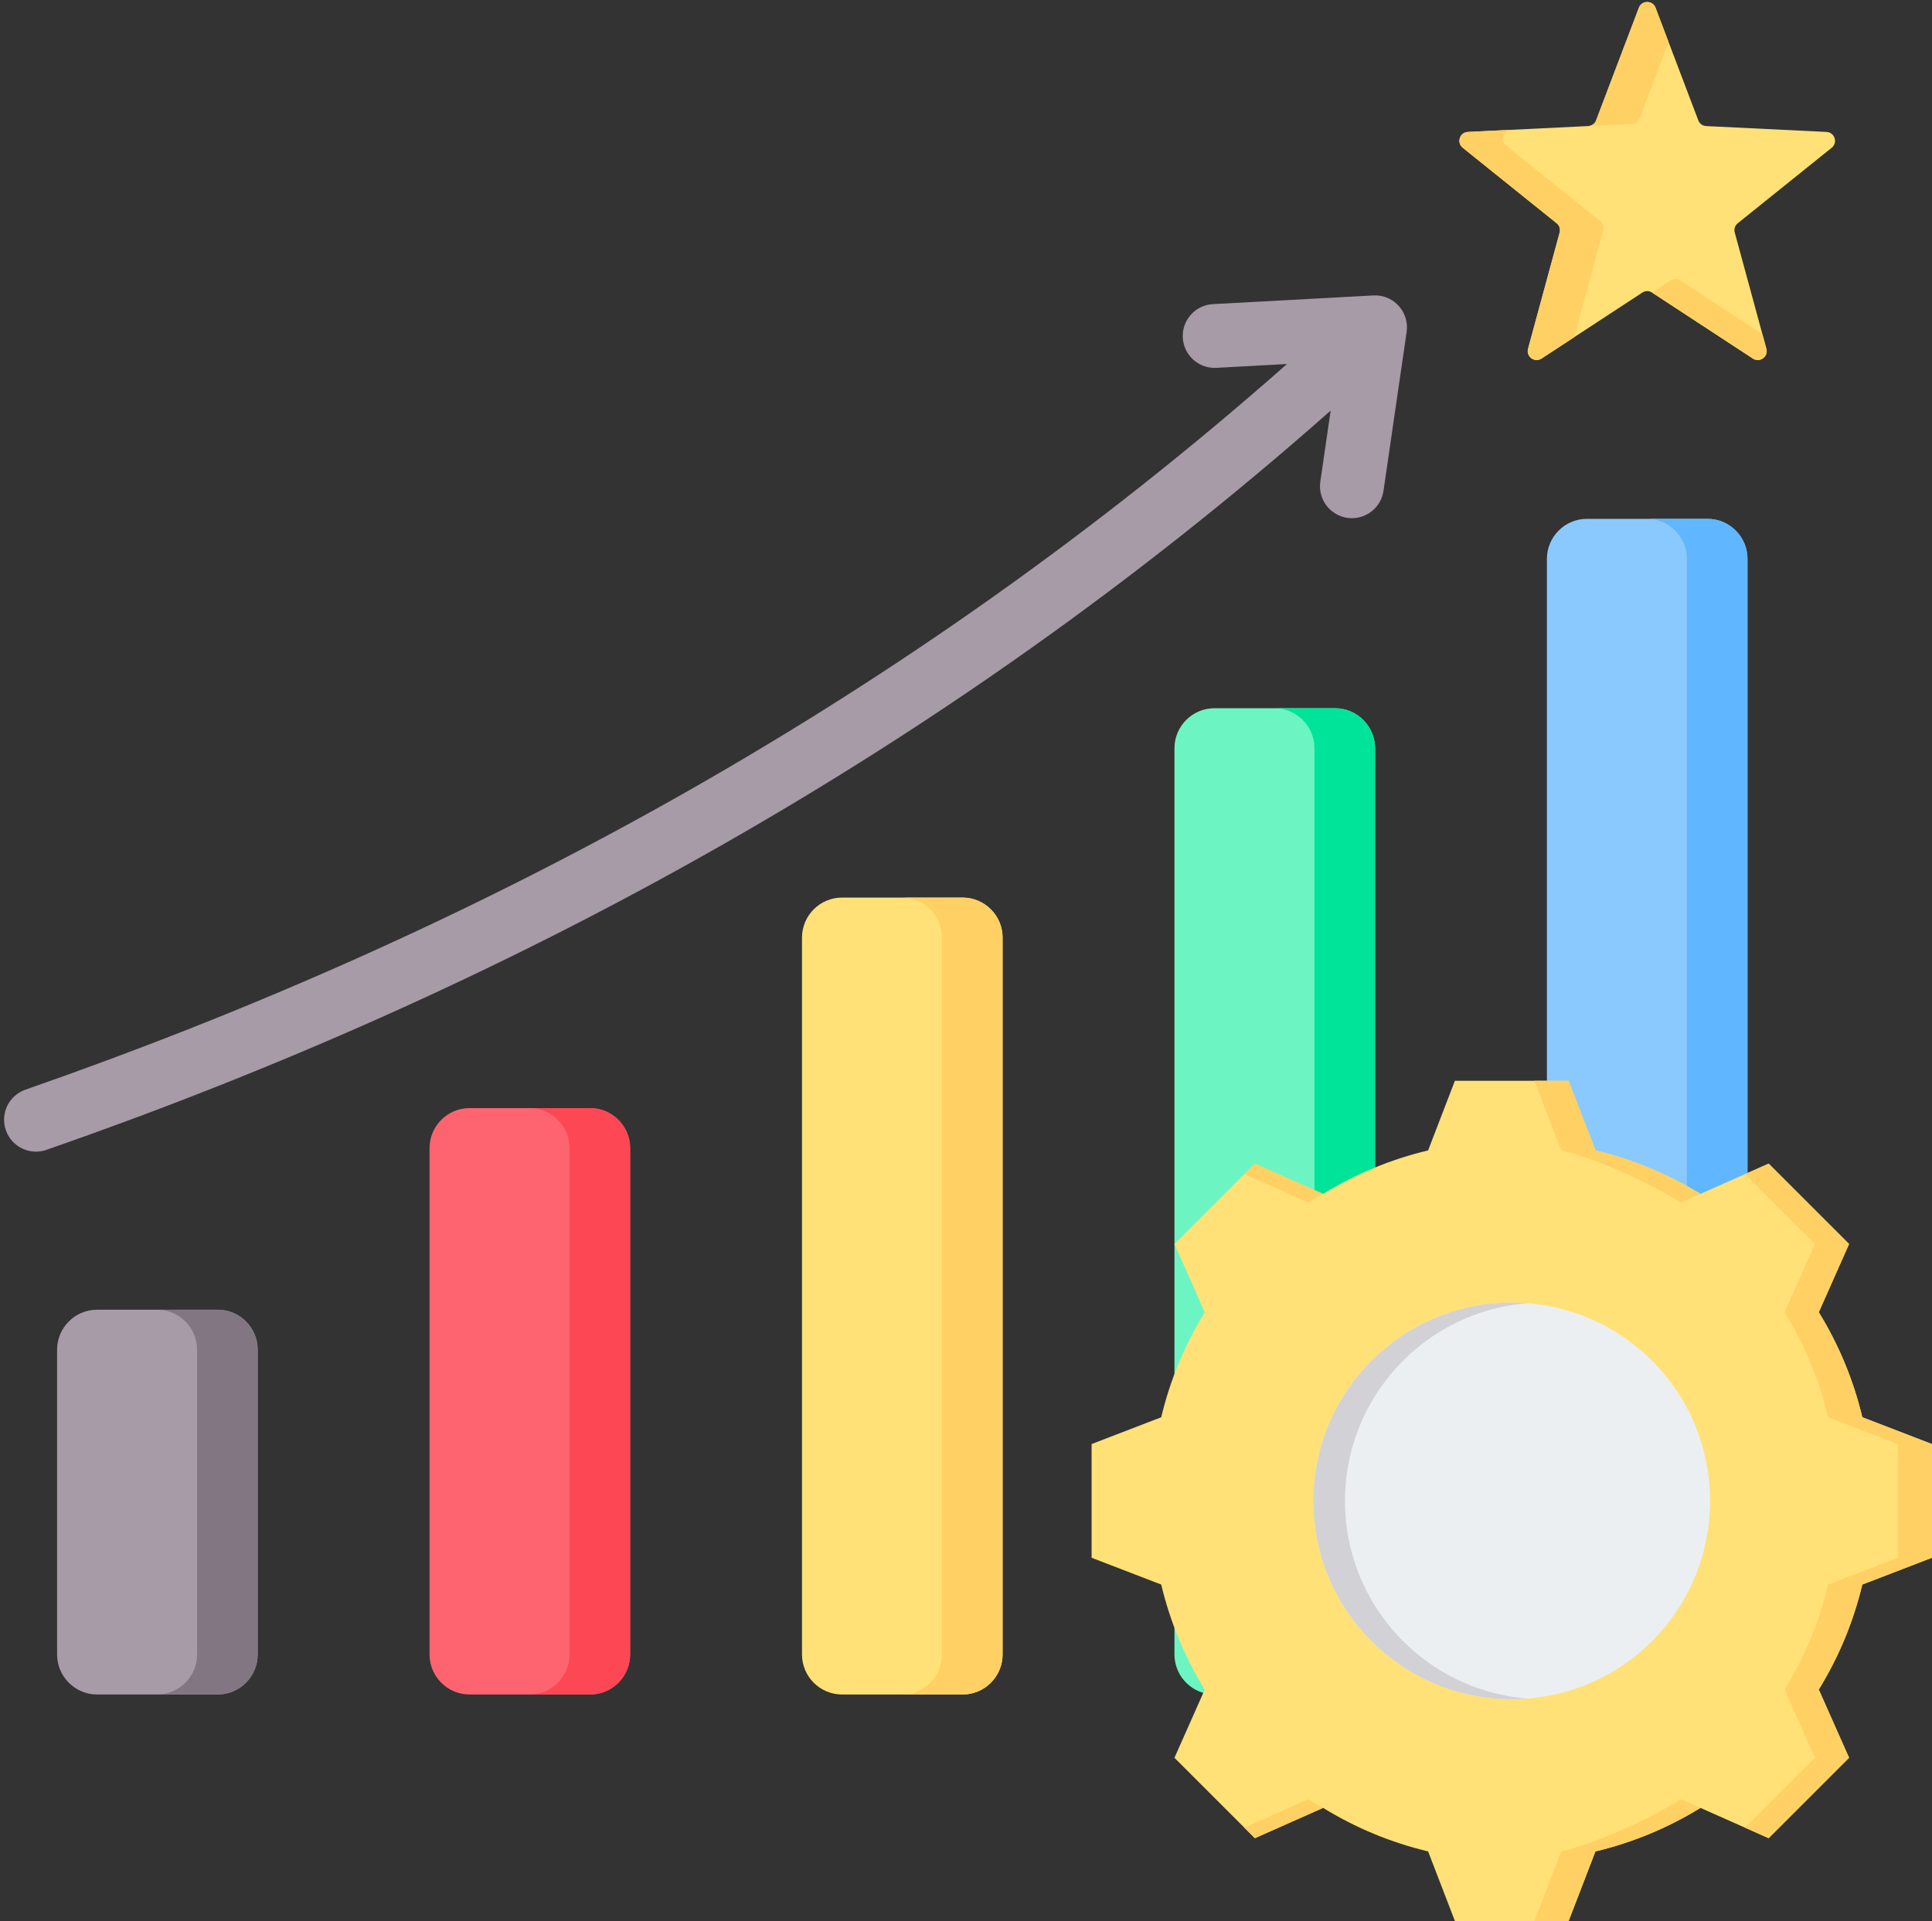
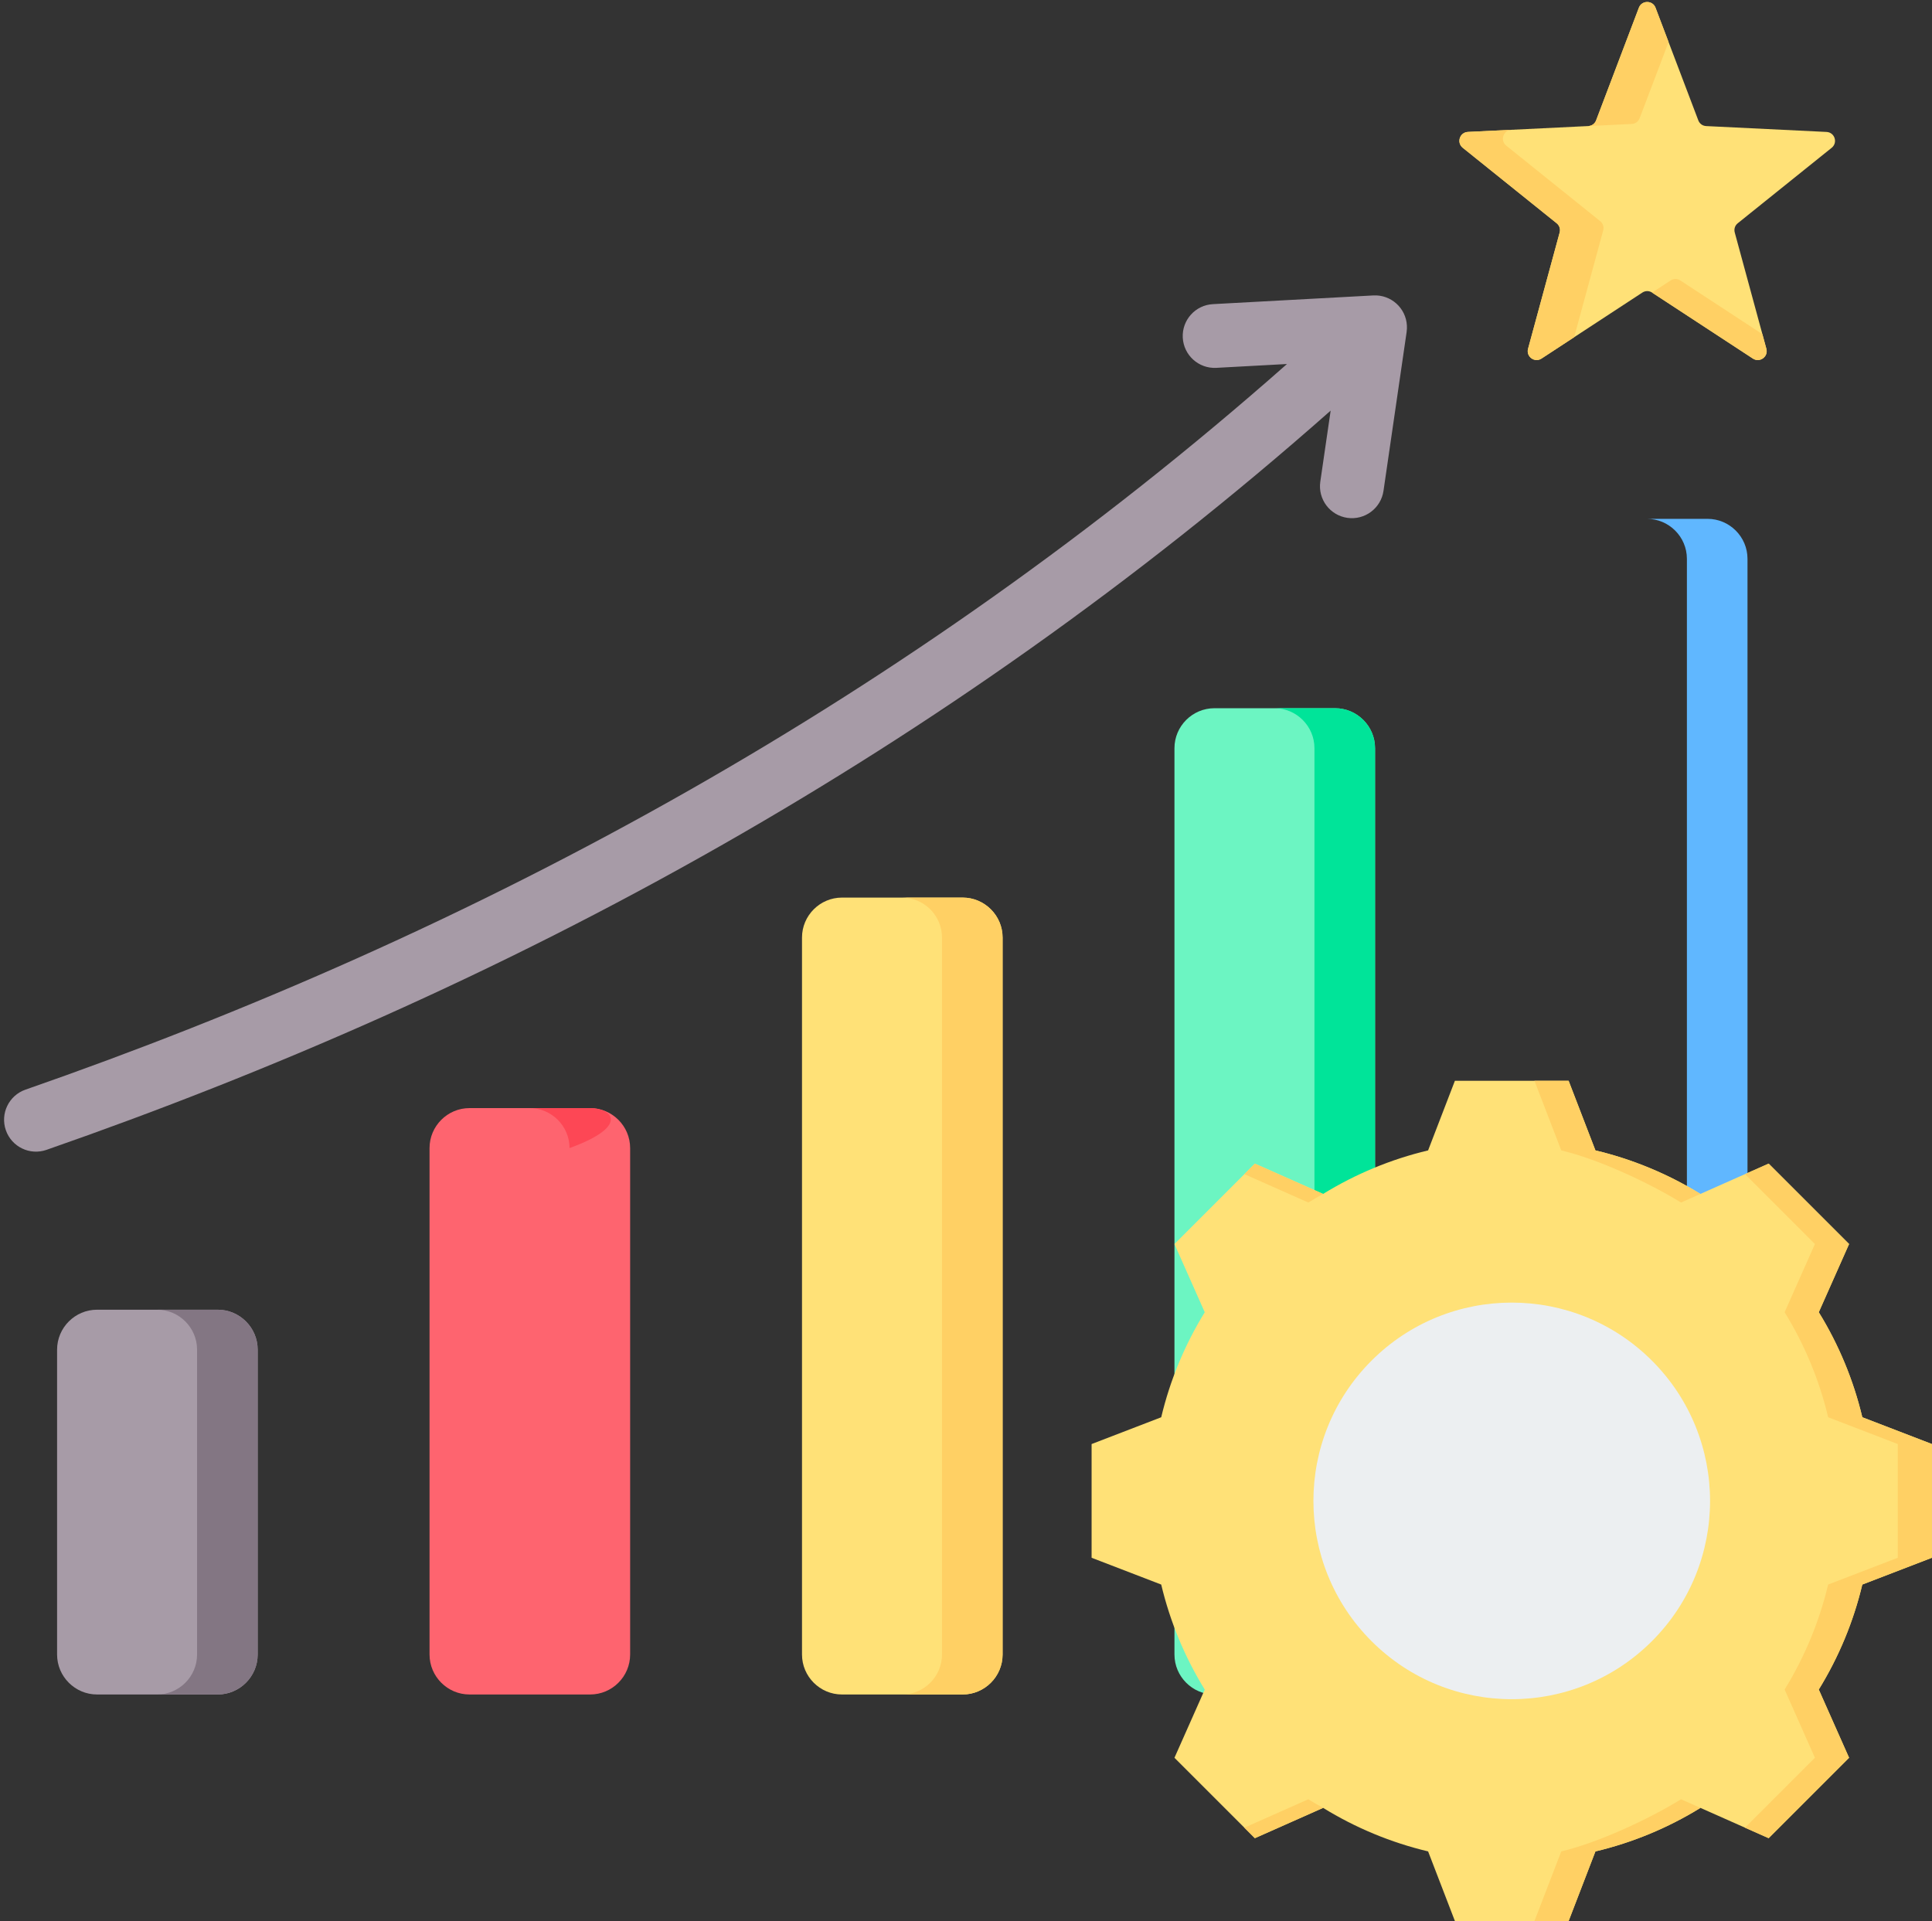
<svg xmlns="http://www.w3.org/2000/svg" height="480.5" preserveAspectRatio="xMidYMid meet" version="1.0" viewBox="13.9 15.5 483.2 480.5" width="483.2" zoomAndPan="magnify">
  <rect x="13.9" y="15.5" width="483.2" height="480.5" fill="#333333" stroke="none" />
  <g clip-rule="evenodd" fill-rule="evenodd">
    <g>
      <path d="M25.521,303.112c-4.159,1.45-8.706-0.747-10.156-4.906c-1.45-4.159,0.747-8.706,4.906-10.156 c54.6-19.014,110.847-43.447,166.51-75.173c50.698-28.896,100.925-63.865,148.997-106.327l-17.689,0.96 c-4.401,0.224-8.151-3.162-8.375-7.562c-0.224-4.401,3.162-8.151,7.563-8.375l40.121-2.178c4.401-0.224,8.151,3.162,8.375,7.563 c0.027,0.521,0.002,1.033-0.068,1.53l0.006,0.001l-5.789,39.761c-0.621,4.366-4.665,7.402-9.031,6.781 c-4.366-0.621-7.402-4.665-6.781-9.031l2.591-17.791c-49.018,43.342-100.278,79.04-152.043,108.544 C138.11,258.981,80.976,283.799,25.521,303.112z" fill="#a79ba7" />
    </g>
    <g>
      <g>
        <path d="M38.176,343.092h30.168c5.508,0,10,4.492,10,10v76.245c0,5.508-4.492,10-10,10H38.176 c-5.508,0-10-4.492-10-10v-76.245C28.177,347.584,32.669,343.092,38.176,343.092z" fill="#a79ba7" />
      </g>
      <g>
        <path d="M53.189,343.092h15.155c5.508,0,10,4.492,10,10v76.245c0,5.508-4.492,10-10,10H53.189c5.508,0,10-4.492,10-10 v-76.245C63.189,347.584,58.697,343.092,53.189,343.092z" fill="#837683" />
      </g>
    </g>
    <g>
      <g>
        <path d="M161.499,292.666c-10.056,0-20.113,0-30.169,0c-5.508,0-10,4.492-10,10c0,44.665,0,82.006,0,126.671 c0,5.508,4.492,10,10,10c10.056,0,20.113,0,30.169,0c5.508,0,10-4.492,10-10c0-44.665,0-82.006,0-126.671 C171.499,297.158,167.006,292.666,161.499,292.666z" fill="#fe646f" />
      </g>
      <g>
-         <path d="M161.499,292.666h-15.155c5.508,0,10,4.492,10,10c0,44.665,0,82.006,0,126.671c0,5.508-4.492,10-10,10 h15.155c5.508,0,10-4.492,10-10c0-44.665,0-82.006,0-126.671C171.499,297.158,167.006,292.666,161.499,292.666z" fill="#fd4755" />
+         <path d="M161.499,292.666h-15.155c5.508,0,10,4.492,10,10c0,44.665,0,82.006,0,126.671c0,5.508-4.492,10-10,10 c5.508,0,10-4.492,10-10c0-44.665,0-82.006,0-126.671C171.499,297.158,167.006,292.666,161.499,292.666z" fill="#fd4755" />
      </g>
    </g>
    <g>
      <g>
        <path d="M254.652,240.011h-30.168c-5.508,0-10,4.492-10,9.999v179.327c0,5.508,4.492,10,10,10h30.168 c5.508,0,10-4.492,10-10V250.01C264.652,244.503,260.16,240.011,254.652,240.011z" fill="#ffe177" />
      </g>
      <g>
        <path d="M254.652,240.011h-15.155c5.508,0,10,4.492,10,9.999v179.327c0,5.508-4.492,10-10,10h15.155 c5.508,0,10-4.492,10-10V250.01C264.652,244.503,260.16,240.011,254.652,240.011z" fill="#ffd064" />
      </g>
    </g>
    <g>
      <g>
        <path d="M317.636,192.644h30.169c5.508,0,10,4.492,10,10v226.693c0,5.508-4.492,10-10,10h-30.169 c-5.508,0-10-4.492-10-10V202.644C307.636,197.136,312.128,192.644,317.636,192.644z" fill="#6cf5c2" />
      </g>
      <g>
        <path d="M332.649,192.644h15.155c5.508,0,10,4.492,10,10v226.693c0,5.508-4.492,10-10,10h-15.155 c5.508,0,10-4.492,10-10V202.644C342.649,197.136,338.157,192.644,332.649,192.644z" fill="#00e499" />
      </g>
    </g>
    <g>
      <g>
-         <path d="M440.955,145.277h-30.168c-5.508,0-10,4.492-10,10v281.03c0,5.508,4.492,10,10,10h30.168 c5.508,0,10-4.492,10-10v-281.03C450.955,149.769,446.463,145.277,440.955,145.277z" fill="#8ac9fe" />
-       </g>
+         </g>
      <g>
        <path d="M440.955,145.277H425.8c5.508,0,10,4.492,10,10v281.03c0,5.508-4.492,10-10,10h15.155 c5.508,0,10-4.492,10-10v-281.03C450.955,149.769,446.463,145.277,440.955,145.277z" fill="#60b7ff" />
      </g>
    </g>
    <g>
      <g>
        <path d="M427.955,17.428l10.696,28.171c0.321,0.847,1.07,1.391,1.975,1.435l30.097,1.467 c2.047,0.1,2.885,2.679,1.288,3.962L448.523,71.34c-0.706,0.567-0.992,1.447-0.754,2.321l7.906,29.077 c0.537,1.978-1.656,3.571-3.37,2.449l-25.212-16.504c-0.758-0.496-1.683-0.496-2.441,0l-25.211,16.504 c-1.715,1.122-3.908-0.471-3.37-2.449l7.905-29.078c0.237-0.874-0.048-1.754-0.754-2.321l-23.487-18.878 c-1.597-1.284-0.759-3.862,1.288-3.962l30.097-1.467c0.905-0.044,1.653-0.588,1.975-1.435l10.696-28.171 C424.511,15.523,427.231,15.523,427.955,17.428z" fill="#ffe177" />
      </g>
      <g>
        <path d="M427.955,17.428l3.26,8.588l-7.234,19.053c-0.321,0.847-1.07,1.391-1.975,1.435l-30.097,1.467 c-2.047,0.1-2.885,2.678-1.287,3.962l23.487,18.878c0.706,0.567,0.992,1.447,0.754,2.321L407.6,99.845l-8.161,5.342 c-1.715,1.122-3.908-0.471-3.37-2.449l7.905-29.078c0.237-0.874-0.048-1.754-0.754-2.321l-23.487-18.878 c-1.597-1.284-0.759-3.862,1.288-3.962l30.097-1.467c0.905-0.044,1.653-0.588,1.975-1.435l10.696-28.171 C424.511,15.523,427.231,15.523,427.955,17.428L427.955,17.428z M454.68,99.085l-20.519-13.432c-0.758-0.496-1.683-0.496-2.441,0 l-4.629,3.031l25.212,16.504c1.714,1.122,3.908-0.471,3.37-2.449L454.68,99.085z" fill="#ffd064" />
      </g>
    </g>
    <g>
      <g>
        <path d="M412.921,303.245c9.278,2.208,18.14,5.887,26.261,10.887l17.065-7.579l20.113,20.112l-7.577,17.06 c5.002,8.122,8.681,16.987,10.889,26.268l17.41,6.701v28.443l-17.414,6.703c-2.208,9.279-5.887,18.14-10.887,26.261l7.579,17.065 l-20.112,20.113l-17.059-7.577c-8.122,5.003-16.987,8.681-26.268,10.889l-6.701,17.41h-28.443l-6.703-17.414 c-9.279-2.208-18.14-5.887-26.261-10.887l-17.065,7.579l-20.113-20.112l7.577-17.059c-5.003-8.122-8.681-16.988-10.889-26.268 l-17.41-6.701v-28.443l17.412-6.702c2.208-9.279,5.887-18.142,10.888-26.263l-7.578-17.063l20.112-20.113l17.065,7.579 c8.121-5,16.983-8.679,26.261-10.887l6.703-17.414h28.442L412.921,303.245z" fill="#ffe177" />
      </g>
      <g>
        <path d="M344.812,467.7l-17.065,7.579l-2.627-2.628l15.999-7.106C342.333,466.293,343.565,467.012,344.812,467.7 L344.812,467.7z M412.921,303.245c9.278,2.208,18.14,5.887,26.261,10.887l-4.851,2.154c-8.121-5-20.676-10.833-29.954-13.041 l-6.703-17.414h8.544L412.921,303.245L412.921,303.245z M439.188,467.702c-8.122,5.003-16.987,8.681-26.268,10.889l-6.701,17.41 h-8.544l6.701-17.41c9.28-2.208,21.838-8.041,29.961-13.043L439.188,467.702L439.188,467.702z M325.119,309.181l2.627-2.628 l17.065,7.579c-1.247,0.688-2.478,1.407-3.693,2.154L325.119,309.181L325.119,309.181z M450.331,309.181l5.916-2.628 l20.113,20.112l-7.577,17.06c5.002,8.122,8.681,16.987,10.889,26.268l17.41,6.701v28.443l-17.414,6.703 c-2.208,9.279-5.887,18.14-10.887,26.261l7.579,17.065l-20.112,20.113l-5.916-2.628l17.485-17.485l-7.579-17.065 c5.001-8.121,8.679-16.982,10.887-26.261l17.414-6.703v-28.443l-17.41-6.701c-2.208-9.281-5.887-18.146-10.889-26.268l7.577-17.06 L450.331,309.181z" fill="#ffd064" />
      </g>
      <g>
        <circle cx="391.997" cy="390.916" fill="#eceff1" r="49.601" transform="rotate(-45.001 391.994 390.923)" />
      </g>
      <g>
-         <path d="M391.997,341.315c-27.396,0-49.601,22.205-49.601,49.602c0,27.396,22.205,49.601,49.601,49.601 c1.328,0,2.644-0.053,3.945-0.156c-25.551-2.011-45.656-23.377-45.656-49.445c0-26.069,20.105-47.435,45.656-49.446 C394.64,341.368,393.325,341.315,391.997,341.315z" fill="#d1d1d6" />
-       </g>
+         </g>
    </g>
  </g>
</svg>